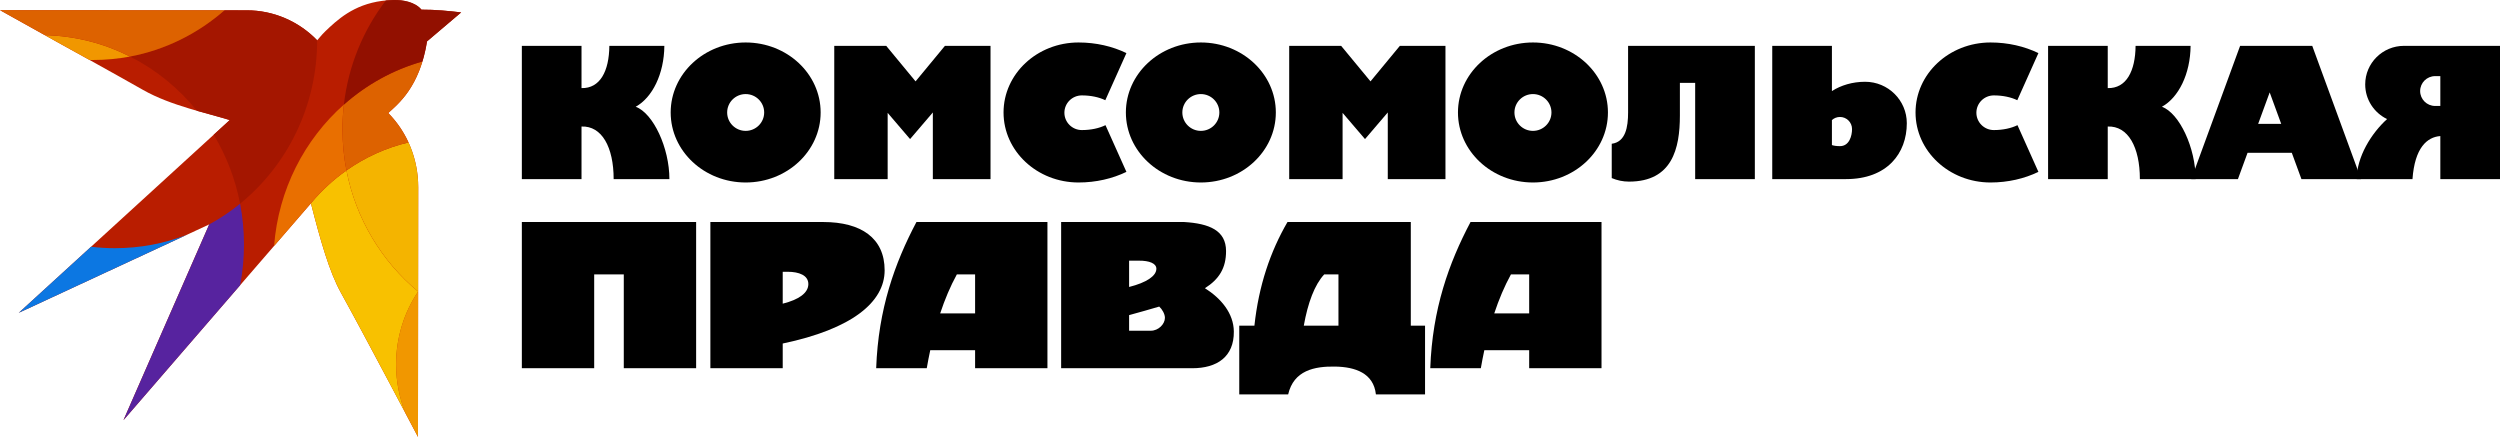
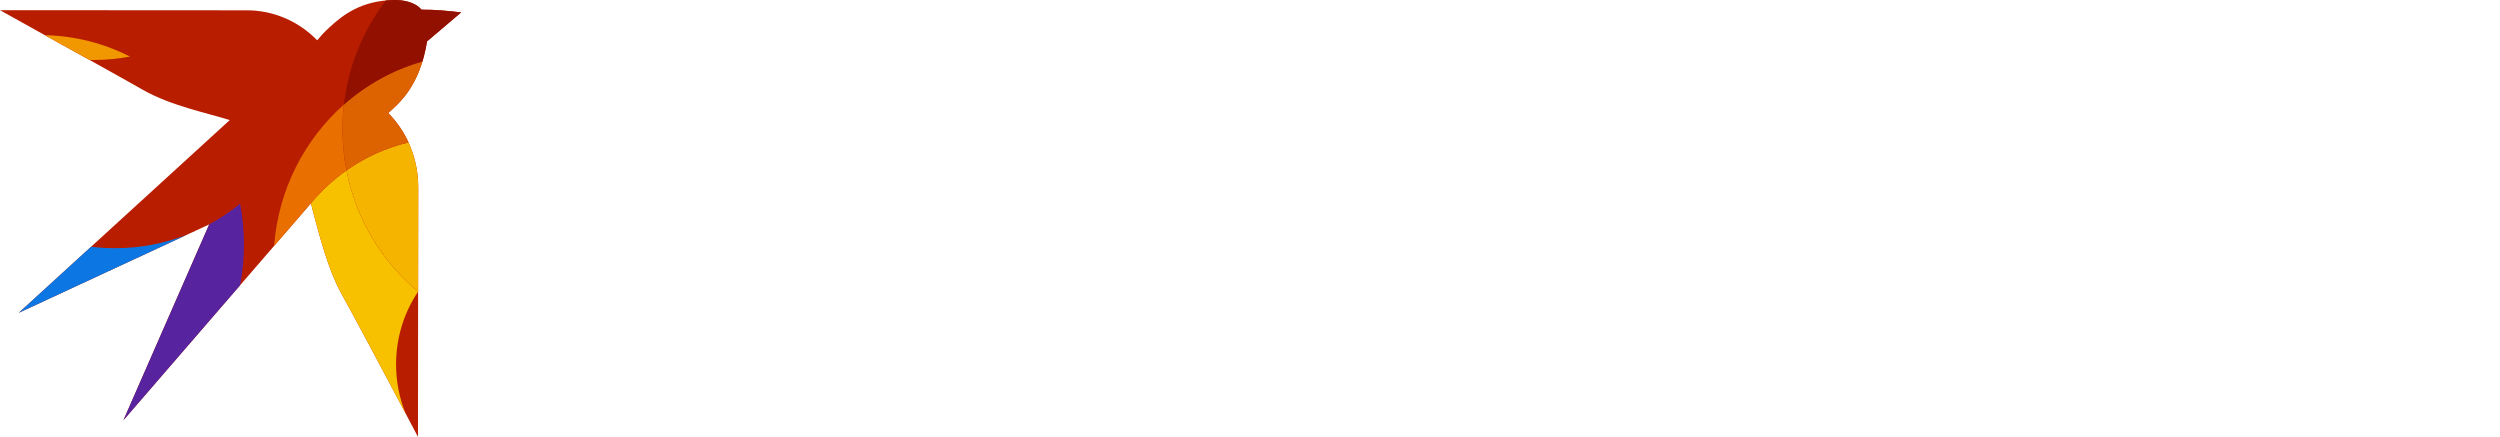
<svg xmlns="http://www.w3.org/2000/svg" width="206" height="36" viewBox="0 0 206 36" fill="none">
  <g clip-path="url(#clip0_6579_31281)">
    <path fill-rule="evenodd" clip-rule="evenodd" d="M98.951 3.5C102.362 3.5 105.129 6.083 105.129 9.268C105.129 12.453 102.362 15.037 98.951 15.037C95.539 15.037 92.772 12.453 92.772 9.268C92.772 6.083 95.539 3.5 98.951 3.5ZM98.95 7.752C99.793 7.752 100.475 8.431 100.475 9.268C100.475 10.105 99.793 10.784 98.95 10.784C98.108 10.784 97.425 10.105 97.425 9.268C97.425 8.431 98.108 7.752 98.95 7.752Z" fill="black" />
    <path fill-rule="evenodd" clip-rule="evenodd" d="M88.871 15.037C85.459 15.037 82.692 12.454 82.692 9.268C82.692 6.083 85.459 3.5 88.871 3.5C90.32 3.5 91.672 3.821 92.817 4.375L91.077 8.258C90.574 8.012 89.894 7.861 89.143 7.861C88.35 7.861 87.706 8.5 87.706 9.289C87.706 10.077 88.35 10.717 89.143 10.717C89.901 10.717 90.589 10.563 91.092 10.313L92.817 14.162C91.672 14.716 90.32 15.037 88.871 15.037Z" fill="black" />
    <path fill-rule="evenodd" clip-rule="evenodd" d="M61.443 3.5C64.855 3.5 67.621 6.083 67.621 9.268C67.621 12.453 64.855 15.037 61.443 15.037C58.031 15.037 55.264 12.453 55.264 9.268C55.264 6.083 58.031 3.5 61.443 3.5ZM61.443 7.752C62.285 7.752 62.968 8.431 62.968 9.268C62.968 10.105 62.285 10.784 61.443 10.784C60.601 10.784 59.918 10.105 59.918 9.268C59.918 8.431 60.601 7.752 61.443 7.752Z" fill="black" />
    <path fill-rule="evenodd" clip-rule="evenodd" d="M164.018 15.037C160.607 15.037 157.84 12.454 157.84 9.268C157.84 6.083 160.607 3.5 164.018 3.5C165.468 3.5 166.82 3.821 167.965 4.375L166.225 8.258C165.722 8.012 165.041 7.861 164.291 7.861C163.498 7.861 162.854 8.5 162.854 9.289C162.854 10.077 163.498 10.717 164.291 10.717C165.049 10.717 165.737 10.563 166.24 10.313L167.965 14.162C166.82 14.716 165.468 15.037 164.018 15.037Z" fill="black" />
    <path fill-rule="evenodd" clip-rule="evenodd" d="M119.106 3.778H115.348L112.929 6.705L110.51 3.778H106.23V14.759H110.629V9.3L112.477 11.46L114.353 9.266V14.759H119.106V3.778Z" fill="black" />
    <path fill-rule="evenodd" clip-rule="evenodd" d="M144.599 3.778H134.154L134.155 9.262C134.155 10.482 133.945 11.7 132.807 11.846V14.674C133.251 14.862 133.729 14.965 134.228 14.965C137.792 14.965 138.423 12.244 138.423 9.521V6.829H139.682V14.758H144.599V3.778Z" fill="black" />
    <path fill-rule="evenodd" clip-rule="evenodd" d="M150.95 3.778H146.033V14.758H152.115C155.496 14.758 157.121 12.644 157.121 10.15C157.121 8.267 155.583 6.738 153.687 6.738C152.644 6.738 151.695 7.028 150.95 7.503V3.778ZM151.614 9.638C152.163 9.638 152.608 10.084 152.608 10.634C152.608 11.184 152.387 12.042 151.614 12.042C151.324 12.042 151.109 12.009 150.95 11.954V9.892C151.126 9.734 151.359 9.638 151.614 9.638Z" fill="black" />
    <path fill-rule="evenodd" clip-rule="evenodd" d="M206 3.778H198.089C196.325 3.778 194.893 5.2 194.893 6.954C194.893 8.211 195.629 9.297 196.695 9.812C195.404 10.977 194.194 12.922 194.194 14.758H198.789C198.972 12.174 199.994 11.29 201.083 11.212V14.758H206V3.778ZM201.083 6.272H200.657C199.974 6.272 199.42 6.822 199.42 7.501C199.42 8.18 199.974 8.731 200.657 8.731H201.083V6.272Z" fill="black" />
    <path fill-rule="evenodd" clip-rule="evenodd" d="M126.315 3.5C129.727 3.5 132.494 6.083 132.494 9.268C132.494 12.453 129.727 15.037 126.315 15.037C122.903 15.037 120.136 12.453 120.136 9.268C120.136 6.083 122.903 3.5 126.315 3.5ZM126.315 7.752C127.157 7.752 127.84 8.431 127.84 9.268C127.84 10.105 127.157 10.784 126.315 10.784C125.473 10.784 124.79 10.105 124.79 9.268C124.79 8.431 125.473 7.752 126.315 7.752Z" fill="black" />
-     <path fill-rule="evenodd" clip-rule="evenodd" d="M47.917 10.426V14.759H43V3.779H47.917V7.26C49.448 7.298 50.194 5.856 50.21 3.779H54.743C54.723 6.099 53.75 8.041 52.381 8.797C53.828 9.328 55.159 12.189 55.159 14.759H50.565C50.565 12.123 49.591 10.358 47.917 10.426Z" fill="black" />
+     <path fill-rule="evenodd" clip-rule="evenodd" d="M47.917 10.426V14.759H43H47.917V7.26C49.448 7.298 50.194 5.856 50.21 3.779H54.743C54.723 6.099 53.75 8.041 52.381 8.797C53.828 9.328 55.159 12.189 55.159 14.759H50.565C50.565 12.123 49.591 10.358 47.917 10.426Z" fill="black" />
    <path fill-rule="evenodd" clip-rule="evenodd" d="M173.678 10.426V14.759H168.762V3.779H173.678V7.26C175.209 7.298 175.955 5.856 175.972 3.779H180.505C180.485 6.099 179.511 8.041 178.142 8.797C179.589 9.328 180.921 12.189 180.921 14.759H176.326C176.326 12.123 175.352 10.358 173.678 10.426Z" fill="black" />
    <path fill-rule="evenodd" clip-rule="evenodd" d="M81.619 3.778H77.862L75.443 6.705L73.024 3.778H68.743V14.759H73.143V9.3L74.99 11.46L76.866 9.266V14.759H81.619V3.778Z" fill="black" />
    <path fill-rule="evenodd" clip-rule="evenodd" d="M190.529 3.778L194.551 14.758H189.638L188.845 12.593H185.198L184.405 14.758H180.563L184.585 3.778H190.529ZM187.971 10.206L187.022 7.614L186.072 10.206H187.971Z" fill="black" />
    <path fill-rule="evenodd" clip-rule="evenodd" d="M86.309 18.294H75.515C73.73 21.672 72.373 25.452 72.197 30.342H76.365C76.451 29.842 76.547 29.346 76.652 28.859H80.348V30.342H86.309V18.294ZM80.348 22.609V25.822H77.471C77.855 24.665 78.31 23.585 78.845 22.609H80.348Z" fill="black" />
    <path fill-rule="evenodd" clip-rule="evenodd" d="M87.438 18.294V30.342H98.246C100.28 30.342 101.689 29.403 101.668 27.317C101.653 25.811 100.611 24.581 99.285 23.748C100.454 23.01 101.032 22.085 101.027 20.68C101.02 18.99 99.654 18.419 97.57 18.294H87.438ZM93.038 27.252H94.827C95.456 27.252 95.991 26.704 95.99 26.188C95.989 25.871 95.764 25.483 95.521 25.261C94.771 25.486 93.943 25.717 93.038 25.966V27.252ZM93.038 21.479H93.826C94.718 21.47 95.286 21.709 95.285 22.146C95.282 22.738 94.476 23.284 93.038 23.646V21.479Z" fill="black" />
    <path fill-rule="evenodd" clip-rule="evenodd" d="M58.535 18.294V30.342H64.496V28.306C70.192 27.113 72.894 24.898 72.894 22.274C72.894 19.628 70.97 18.294 67.828 18.294H58.535ZM64.496 25.023C65.832 24.689 66.597 24.138 66.608 23.422C66.619 22.682 65.831 22.395 64.911 22.395H64.496V25.023Z" fill="black" />
    <path fill-rule="evenodd" clip-rule="evenodd" d="M48.961 22.609H51.4V30.342H57.361V18.294H43V30.342H48.961V22.609Z" fill="black" />
-     <path fill-rule="evenodd" clip-rule="evenodd" d="M116.25 18.294H106.089C104.675 20.727 103.718 23.533 103.364 26.835H102.115V32.5H106.144C106.6 30.529 108.295 30.172 110.039 30.206C111.656 30.237 113.183 30.736 113.375 32.5H117.424V26.835H116.25V18.294ZM110.289 22.609V26.835H107.433C107.767 24.955 108.324 23.458 109.117 22.609H110.289Z" fill="black" />
    <path fill-rule="evenodd" clip-rule="evenodd" d="M131.965 18.294H121.172C119.387 21.672 118.029 25.452 117.854 30.342H122.021C122.108 29.842 122.203 29.346 122.308 28.859H126.004V30.342H131.965V18.294ZM126.004 22.609V25.822H123.127C123.511 24.665 123.967 23.585 124.502 22.609H126.004Z" fill="black" />
  </g>
  <g clip-path="url(#clip1_6579_31281)">
    <path fill-rule="evenodd" clip-rule="evenodd" d="M5.013 3.632L0 0.838C0 0.838 13.792 0.846 20.352 0.85C22.522 0.852 24.603 1.74 26.135 3.32C26.444 2.954 26.607 2.754 27.156 2.246C28.276 1.211 29.78 0.057 32.436 0.001C33.182 -0.014 34.19 0.152 34.728 0.796C35.854 0.788 37.045 0.907 38 1.023L35.187 3.409C34.583 7.18 32.803 8.572 31.99 9.312C33.581 10.923 34.464 13.133 34.462 15.43C34.455 22.159 34.442 36 34.442 36C34.442 36 30.053 27.662 28.084 24.106C27.137 22.396 26.41 19.837 25.62 16.753C25.358 17.062 10.173 34.621 10.173 34.621L17.24 18.491L1.543 25.778C1.543 25.778 18.315 10.46 18.93 9.895C17.144 9.325 14.106 8.727 11.792 7.412C9.361 6.03 5.013 3.632 5.013 3.632Z" fill="#B91D00" />
    <path fill-rule="evenodd" clip-rule="evenodd" d="M15.399 19.346L1.543 25.778C1.543 25.778 4.237 23.318 7.504 20.333C8.146 20.411 8.8 20.451 9.462 20.451C11.552 20.451 13.554 20.064 15.399 19.346Z" fill="#0C77E2" />
    <path fill-rule="evenodd" clip-rule="evenodd" d="M17.24 18.491C18.14 18.002 18.991 17.43 19.784 16.785C19.993 17.874 20.103 19 20.103 20.151C20.103 21.299 19.994 22.419 19.786 23.503C15.41 28.565 10.173 34.62 10.173 34.62L17.24 18.491Z" fill="#57239F" />
    <path fill-rule="evenodd" clip-rule="evenodd" d="M3.698 2.899C6.212 2.956 8.59 3.583 10.715 4.659C9.73 4.845 8.715 4.943 7.678 4.943C7.577 4.943 7.477 4.942 7.377 4.94C6.041 4.199 5.013 3.632 5.013 3.632L3.698 2.899Z" fill="#F19700" />
-     <path fill-rule="evenodd" clip-rule="evenodd" d="M18.496 0.848L20.351 0.849C22.522 0.851 24.603 1.739 26.135 3.319C26.132 8.771 23.649 13.643 19.783 16.785C19.389 14.738 18.641 12.82 17.609 11.102C18.355 10.421 18.835 9.981 18.93 9.894C18.196 9.66 17.25 9.421 16.229 9.129C14.725 7.269 12.847 5.738 10.715 4.659C13.648 4.104 16.314 2.759 18.496 0.848Z" fill="#A41600" />
-     <path fill-rule="evenodd" clip-rule="evenodd" d="M34.453 24.025L34.442 36C34.442 36 34.031 35.22 33.405 34.036C32.91 32.799 32.637 31.443 32.637 30.023C32.637 27.796 33.308 25.729 34.453 24.025Z" fill="#F19700" />
    <path fill-rule="evenodd" clip-rule="evenodd" d="M25.62 16.752C26.475 15.724 27.459 14.813 28.547 14.045C29.33 18.051 31.471 21.554 34.453 24.025C33.308 25.73 32.636 27.796 32.636 30.023C32.636 31.443 32.91 32.798 33.405 34.036C31.984 31.347 29.451 26.574 28.084 24.105C27.137 22.395 26.41 19.837 25.62 16.752Z" fill="#F8C100" />
    <path fill-rule="evenodd" clip-rule="evenodd" d="M22.585 20.266C22.939 15.62 25.096 11.491 28.336 8.619C28.259 9.285 28.22 9.963 28.22 10.65C28.22 11.812 28.332 12.948 28.547 14.045C27.459 14.813 26.475 15.724 25.62 16.752C25.547 16.838 24.319 18.259 22.585 20.266Z" fill="#E96F00" />
    <path fill-rule="evenodd" clip-rule="evenodd" d="M33.661 11.736C34.186 12.88 34.463 14.141 34.462 15.43L34.453 24.025C31.471 21.554 29.33 18.051 28.547 14.045C30.073 12.969 31.801 12.175 33.661 11.736Z" fill="#F4B400" />
    <path fill-rule="evenodd" clip-rule="evenodd" d="M34.808 5.067C34.03 7.615 32.671 8.692 31.99 9.312C32.688 10.019 33.25 10.842 33.661 11.736C31.801 12.175 30.072 12.969 28.547 14.046C28.332 12.948 28.22 11.813 28.22 10.65C28.22 9.963 28.259 9.286 28.336 8.62C30.185 6.98 32.387 5.75 34.808 5.067Z" fill="#DD6200" />
    <path fill-rule="evenodd" clip-rule="evenodd" d="M31.796 0.037C32.002 0.018 32.215 0.006 32.436 0.001C33.182 -0.015 34.19 0.152 34.728 0.795C35.854 0.788 37.044 0.906 38 1.022L35.187 3.409C35.089 4.022 34.959 4.572 34.808 5.067C32.387 5.75 30.185 6.98 28.336 8.62C28.705 5.403 29.941 2.458 31.796 0.037Z" fill="#921000" />
-     <path fill-rule="evenodd" clip-rule="evenodd" d="M18.496 0.848C16.314 2.759 13.648 4.104 10.715 4.659C8.59 3.583 6.212 2.956 3.698 2.899L0 0.837L18.496 0.848Z" fill="#DD6200" />
  </g>
  <defs>
    <clipPath id="clip0_6579_31281">
-       <rect width="163" height="30" fill="white" transform="translate(43 3)" />
-     </clipPath>
+       </clipPath>
    <clipPath id="clip1_6579_31281">
      <rect width="38" height="36" fill="white" />
    </clipPath>
  </defs>
</svg>